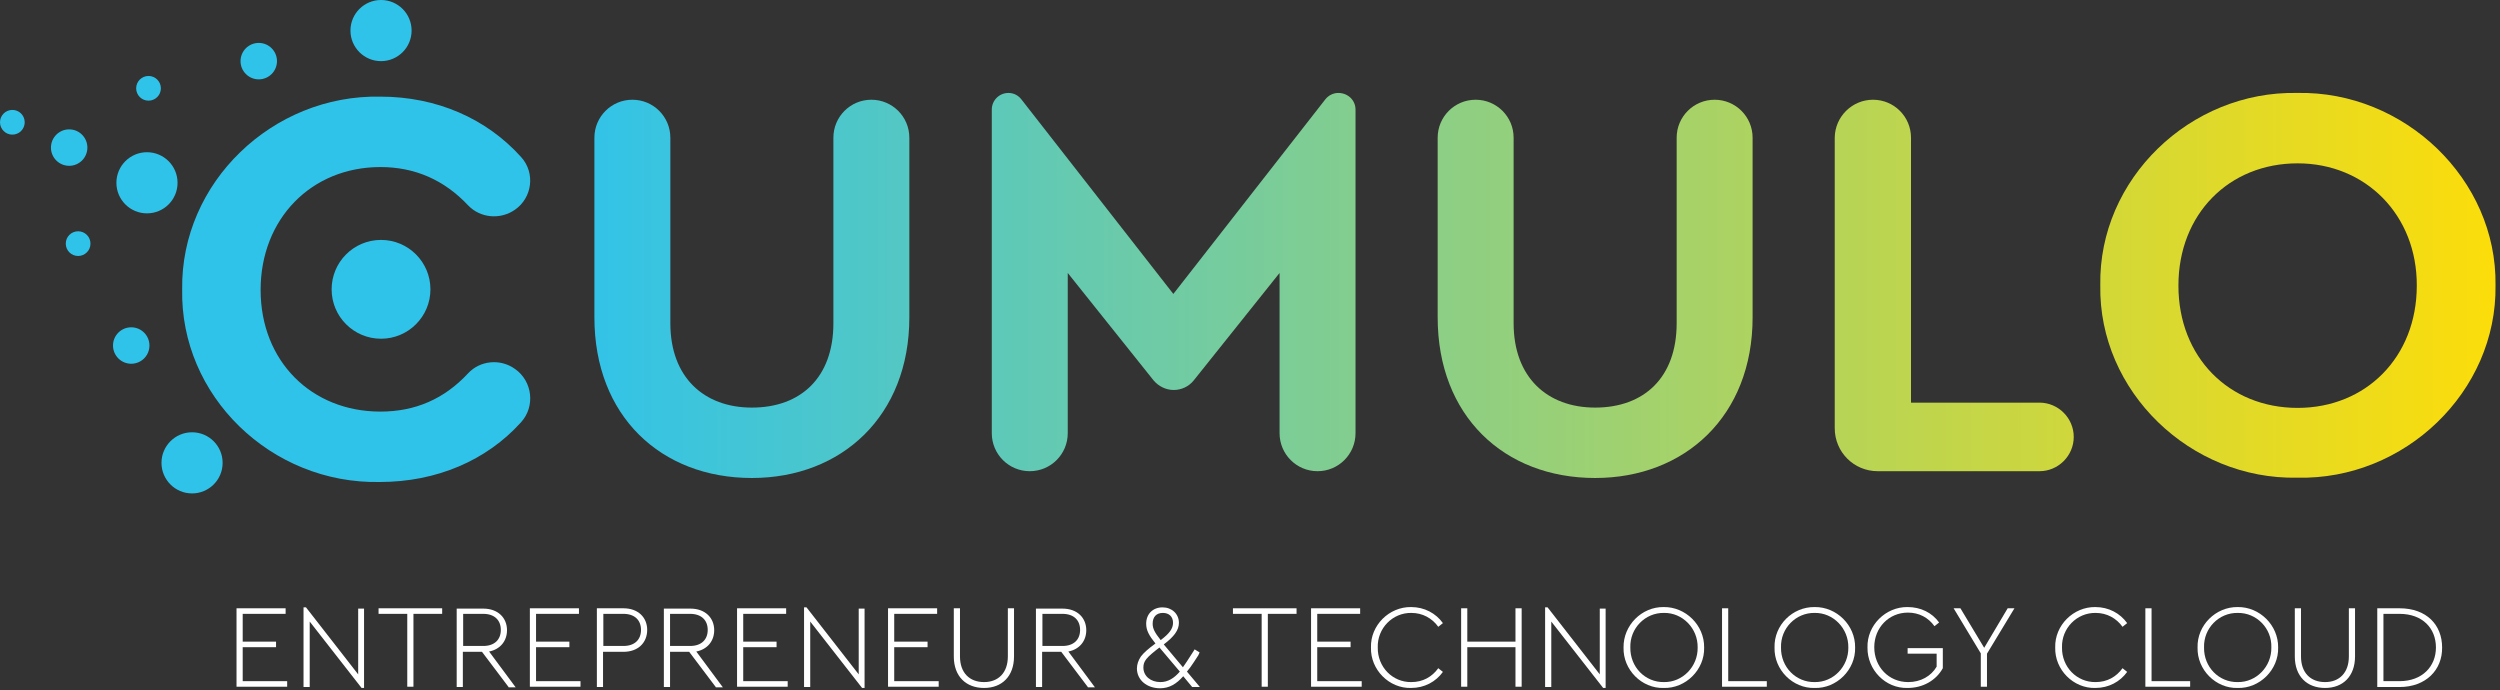
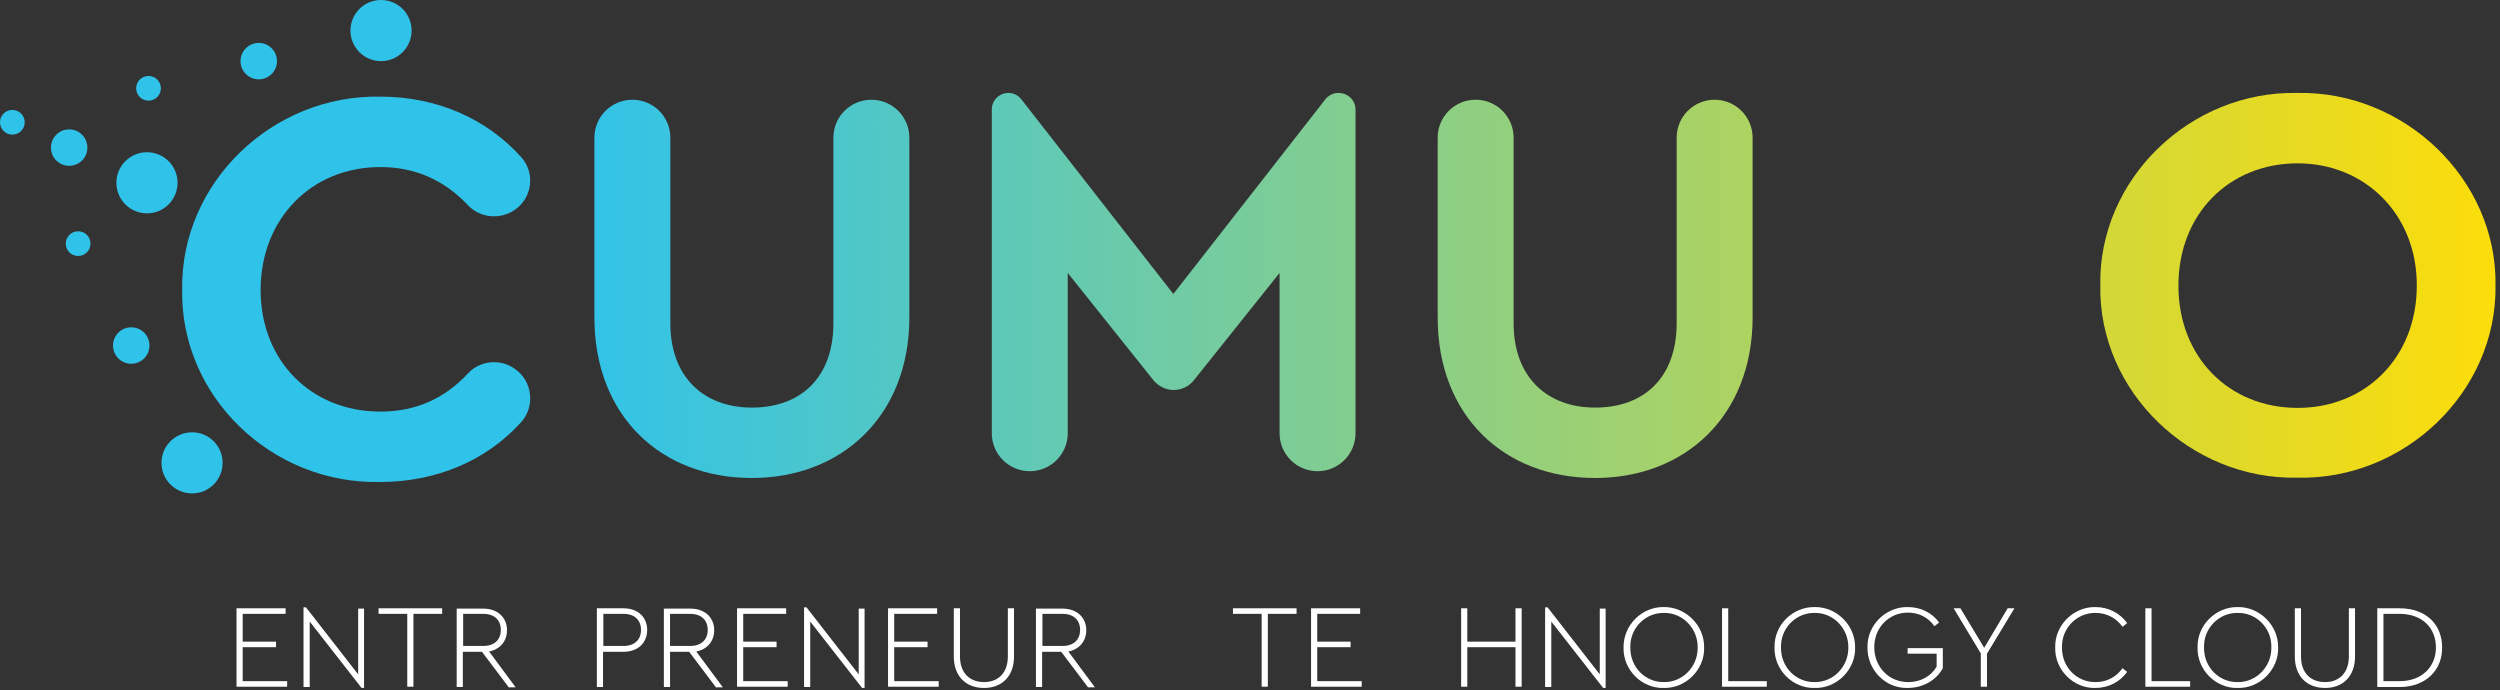
<svg xmlns="http://www.w3.org/2000/svg" width="163" height="45" viewBox="0 0 163 45" fill="none">
  <rect x="0" y="0" width="163" height="45" fill="#333333" stroke="none" />
  <path d="M15.421 39.66H18.622V40.023H15.824V41.835H17.998V42.197H15.824V44.412H18.723V44.774H15.421V39.66Z" fill="white" />
  <path d="M23.736 39.66V44.855H23.575L20.193 40.526V44.794H19.79V39.6H19.951L23.353 43.969V39.681H23.736V39.66Z" fill="white" />
  <path d="M26.554 40.023H24.682V39.66H28.829V40.023H26.957V44.774H26.554V40.023Z" fill="white" />
  <path d="M33.158 44.794L31.426 42.499H30.178V44.794H29.776V39.681H31.507C32.473 39.681 33.057 40.285 33.057 41.09C33.057 41.794 32.614 42.338 31.889 42.479L33.621 44.814H33.158V44.794ZM30.198 42.117H31.507C32.252 42.117 32.654 41.694 32.654 41.07C32.654 40.446 32.252 40.023 31.507 40.023H30.198V42.117Z" fill="white" />
-   <path d="M34.547 39.66H37.748V40.023H34.95V41.835H37.124V42.197H34.95V44.412H37.849V44.774H34.547V39.66Z" fill="white" />
  <path d="M38.916 39.66H40.647C41.613 39.66 42.197 40.264 42.197 41.07C42.197 41.895 41.613 42.499 40.647 42.499H39.318V44.794H38.916V39.66ZM40.647 42.117C41.392 42.117 41.794 41.694 41.794 41.07C41.794 40.446 41.392 40.023 40.647 40.023H39.338V42.117H40.647Z" fill="white" />
  <path d="M46.666 44.794L44.935 42.499H43.687V44.794H43.284V39.681H45.016C45.982 39.681 46.566 40.285 46.566 41.09C46.566 41.794 46.123 42.338 45.398 42.479L47.13 44.814H46.666V44.794ZM43.687 42.117H44.995C45.74 42.117 46.143 41.694 46.143 41.07C46.143 40.446 45.74 40.023 44.995 40.023H43.687V42.117Z" fill="white" />
  <path d="M48.056 39.66H51.257V40.023H48.458V41.835H50.632V42.197H48.458V44.412H51.357V44.774H48.056V39.66Z" fill="white" />
  <path d="M56.37 39.66V44.855H56.209L52.827 40.526V44.794H52.424V39.6H52.585L55.988 43.969V39.681H56.37V39.66Z" fill="white" />
  <path d="M57.9 39.66H61.101V40.023H58.303V41.835H60.477V42.197H58.303V44.412H61.202V44.774H57.9V39.66Z" fill="white" />
  <path d="M62.188 39.66H62.591V42.801C62.591 43.868 63.215 44.472 64.161 44.472C65.087 44.472 65.712 43.868 65.712 42.801V39.66H66.114V42.801C66.114 44.09 65.329 44.855 64.161 44.855C62.974 44.855 62.188 44.09 62.188 42.801V39.66Z" fill="white" />
  <path d="M70.926 44.794L69.194 42.499H67.946V44.794H67.543V39.681H69.275C70.241 39.681 70.825 40.285 70.825 41.09C70.825 41.794 70.382 42.338 69.657 42.479L71.389 44.814H70.926V44.794ZM67.966 42.117H69.275C70.02 42.117 70.422 41.694 70.422 41.07C70.422 40.446 70.02 40.023 69.275 40.023H67.966V42.117Z" fill="white" />
-   <path d="M78.133 42.721C78.093 42.781 77.992 42.942 77.831 43.184C77.67 43.425 77.529 43.627 77.388 43.788L78.234 44.794H77.73L77.147 44.09C76.704 44.593 76.241 44.875 75.637 44.875C74.771 44.875 74.127 44.331 74.127 43.586C74.127 43.304 74.227 43.043 74.388 42.801C74.57 42.559 74.892 42.278 75.335 41.956C74.912 41.432 74.731 41.09 74.731 40.667C74.731 40.023 75.174 39.6 75.798 39.6C76.402 39.6 76.865 40.023 76.865 40.607C76.865 41.09 76.543 41.513 75.878 42.016L77.126 43.506C77.267 43.304 77.489 42.982 77.751 42.559L77.891 42.338L78.214 42.539L78.133 42.721ZM75.596 42.217C74.731 42.882 74.549 43.103 74.549 43.526C74.549 44.069 75.013 44.472 75.657 44.472C76.14 44.472 76.543 44.23 76.925 43.788L75.596 42.217ZM75.677 41.734C76.241 41.311 76.482 40.989 76.482 40.607C76.482 40.204 76.221 39.962 75.818 39.962C75.395 39.962 75.153 40.224 75.153 40.667C75.153 40.989 75.294 41.251 75.677 41.734Z" fill="white" />
  <path d="M82.26 40.023H80.388V39.66H84.535V40.023H82.663V44.774H82.26V40.023Z" fill="white" />
  <path d="M85.481 39.66H88.682V40.023H85.884V41.835H88.058V42.197H85.884V44.412H88.783V44.774H85.481V39.66Z" fill="white" />
-   <path d="M92.004 39.58C92.87 39.58 93.615 39.983 94.078 40.627L93.776 40.868C93.373 40.305 92.749 39.962 92.024 39.962C90.796 39.942 89.79 40.969 89.83 42.217C89.81 43.486 90.796 44.492 92.024 44.472C92.769 44.472 93.373 44.13 93.776 43.566L94.078 43.808C93.615 44.452 92.87 44.855 92.004 44.855C90.575 44.895 89.347 43.667 89.387 42.217C89.347 40.768 90.575 39.56 92.004 39.58Z" fill="white" />
  <path d="M95.266 39.66H95.668V41.835H98.809V39.66H99.212V44.774H98.809V42.197H95.668V44.774H95.266V39.66Z" fill="white" />
  <path d="M104.687 39.66V44.855H104.526L101.144 40.526V44.794H100.741V39.6H100.903L104.305 43.969V39.681H104.687V39.66Z" fill="white" />
  <path d="M108.472 39.58C109.902 39.56 111.13 40.768 111.11 42.217C111.15 43.667 109.902 44.895 108.472 44.855C107.043 44.895 105.815 43.667 105.855 42.217C105.835 40.768 107.043 39.56 108.472 39.58ZM108.492 39.962C107.264 39.942 106.258 40.969 106.298 42.217C106.278 43.486 107.264 44.492 108.492 44.472C109.7 44.492 110.707 43.465 110.687 42.217C110.707 40.969 109.7 39.942 108.492 39.962Z" fill="white" />
  <path d="M112.277 39.66H112.68V44.412H115.196V44.774H112.277V39.66Z" fill="white" />
  <path d="M118.317 39.58C119.746 39.56 120.974 40.768 120.954 42.217C120.994 43.667 119.746 44.895 118.317 44.855C116.888 44.895 115.659 43.667 115.7 42.217C115.659 40.768 116.867 39.56 118.317 39.58ZM118.317 39.962C117.089 39.942 116.082 40.969 116.122 42.217C116.102 43.486 117.089 44.492 118.317 44.472C119.525 44.492 120.531 43.465 120.511 42.217C120.531 40.969 119.525 39.942 118.317 39.962Z" fill="white" />
  <path d="M124.377 39.58C125.222 39.58 125.967 39.942 126.43 40.587L126.128 40.828C125.726 40.264 125.122 39.942 124.397 39.942C123.149 39.942 122.202 40.929 122.202 42.197C122.202 43.486 123.149 44.472 124.417 44.472C125.222 44.472 125.907 44.09 126.269 43.465V42.62H124.377V42.258H126.672V43.566C126.229 44.371 125.363 44.855 124.377 44.855C122.927 44.895 121.739 43.667 121.76 42.217C121.719 40.768 122.947 39.56 124.377 39.58Z" fill="white" />
  <path d="M129.551 42.62V44.774H129.148V42.6L127.376 39.66H127.819L129.369 42.237L130.9 39.66H131.342L129.551 42.62Z" fill="white" />
  <path d="M136.617 39.58C137.483 39.58 138.228 39.983 138.691 40.627L138.389 40.868C137.986 40.305 137.362 39.962 136.637 39.962C135.409 39.942 134.403 40.969 134.443 42.217C134.423 43.486 135.409 44.492 136.637 44.472C137.382 44.472 137.986 44.13 138.389 43.566L138.691 43.808C138.228 44.452 137.483 44.855 136.617 44.855C135.188 44.895 133.96 43.667 134 42.217C133.96 40.768 135.188 39.56 136.617 39.58Z" fill="white" />
  <path d="M139.878 39.66H140.281V44.412H142.798V44.774H139.878V39.66Z" fill="white" />
  <path d="M145.898 39.58C147.327 39.56 148.555 40.768 148.535 42.217C148.576 43.667 147.327 44.895 145.898 44.855C144.469 44.895 143.241 43.667 143.281 42.217C143.241 40.768 144.469 39.56 145.898 39.58ZM145.898 39.962C144.67 39.942 143.663 40.969 143.704 42.217C143.683 43.486 144.67 44.492 145.898 44.472C147.106 44.492 148.113 43.465 148.092 42.217C148.133 40.969 147.126 39.942 145.898 39.962Z" fill="white" />
  <path d="M149.622 39.66H150.025V42.801C150.025 43.868 150.649 44.472 151.595 44.472C152.522 44.472 153.146 43.868 153.146 42.801V39.66H153.548V42.801C153.548 44.09 152.763 44.855 151.595 44.855C150.408 44.855 149.622 44.09 149.622 42.801V39.66Z" fill="white" />
  <path d="M154.998 39.66H156.447C158.219 39.66 159.226 40.748 159.226 42.217C159.246 43.667 158.179 44.794 156.447 44.794H154.998V39.66ZM156.447 44.412C157.937 44.412 158.823 43.445 158.823 42.217C158.823 40.969 157.957 40.023 156.447 40.023H155.4V44.412H156.447Z" fill="white" />
  <path d="M41.231 6.503C42.6 6.503 43.707 7.61 43.707 8.979V21.078C43.707 24.602 45.901 26.575 49.022 26.575C52.223 26.575 54.337 24.602 54.337 21.078V8.979C54.337 7.61 55.444 6.503 56.813 6.503C58.182 6.503 59.289 7.61 59.289 8.979V20.696C59.289 27.118 54.88 31.165 49.022 31.165C43.083 31.165 38.755 27.118 38.755 20.696V8.979C38.755 7.61 39.862 6.503 41.231 6.503Z" fill="url(#paint0_linear_982_81)" />
  <path d="M88.38 7.147V28.245C88.38 29.614 87.273 30.722 85.904 30.722C84.535 30.722 83.428 29.614 83.428 28.245V17.797L77.831 24.803C77.509 25.206 77.026 25.427 76.522 25.427C76.019 25.427 75.536 25.185 75.214 24.803L69.617 17.797V28.245C69.617 29.614 68.51 30.722 67.141 30.722C65.772 30.722 64.665 29.614 64.665 28.245V7.147C64.665 6.543 65.148 6.06 65.752 6.06C66.094 6.06 66.396 6.221 66.597 6.483L76.502 19.166L86.407 6.483C86.609 6.221 86.931 6.06 87.253 6.06C87.897 6.06 88.38 6.543 88.38 7.147Z" fill="url(#paint1_linear_982_81)" />
  <path d="M96.212 6.503C97.581 6.503 98.688 7.61 98.688 8.979V21.078C98.688 24.602 100.882 26.575 104.003 26.575C107.204 26.575 109.318 24.602 109.318 21.078V8.979C109.318 7.61 110.425 6.503 111.794 6.503C113.163 6.503 114.27 7.61 114.27 8.979V20.696C114.27 27.118 109.861 31.165 104.003 31.165C98.064 31.165 93.736 27.118 93.736 20.696V8.979C93.736 7.61 94.843 6.503 96.212 6.503Z" fill="url(#paint2_linear_982_81)" />
-   <path d="M122.122 6.503C123.491 6.503 124.598 7.61 124.598 8.979V26.252H132.973C134.201 26.252 135.208 27.259 135.208 28.487C135.208 29.715 134.201 30.722 132.973 30.722H122.424C120.874 30.722 119.625 29.474 119.625 27.923V8.959C119.646 7.61 120.753 6.503 122.122 6.503Z" fill="url(#paint3_linear_982_81)" />
  <path d="M149.784 6.06C156.749 5.919 162.809 11.677 162.708 18.602C162.809 25.548 156.769 31.306 149.784 31.145C142.818 31.285 136.818 25.528 136.939 18.602C136.818 11.677 142.798 5.919 149.784 6.06ZM149.804 10.65C145.334 10.65 142.033 13.952 142.033 18.622C142.033 23.293 145.334 26.595 149.804 26.595C154.253 26.595 157.575 23.293 157.575 18.622C157.595 14.032 154.253 10.65 149.804 10.65Z" fill="url(#paint4_linear_982_81)" />
  <path d="M24.843 3.986C25.944 3.986 26.836 3.094 26.836 1.993C26.836 0.892 25.944 5.72205e-06 24.843 5.72205e-06C23.742 5.72205e-06 22.85 0.892 22.85 1.993C22.85 3.094 23.742 3.986 24.843 3.986Z" fill="url(#paint5_linear_982_81)" />
  <path d="M12.522 32.171C13.623 32.171 14.515 31.279 14.515 30.178C14.515 29.077 13.623 28.185 12.522 28.185C11.421 28.185 10.529 29.077 10.529 30.178C10.529 31.279 11.421 32.171 12.522 32.171Z" fill="url(#paint6_linear_982_81)" />
  <path d="M9.583 13.911C10.684 13.911 11.576 13.019 11.576 11.918C11.576 10.818 10.684 9.925 9.583 9.925C8.482 9.925 7.59 10.818 7.59 11.918C7.59 13.019 8.482 13.911 9.583 13.911Z" fill="url(#paint7_linear_982_81)" />
-   <path d="M24.843 22.085C26.622 22.085 28.064 20.643 28.064 18.864C28.064 17.085 26.622 15.643 24.843 15.643C23.064 15.643 21.622 17.085 21.622 18.864C21.622 20.643 23.064 22.085 24.843 22.085Z" fill="url(#paint8_linear_982_81)" />
  <path d="M4.51 10.811C5.166 10.811 5.697 10.279 5.697 9.623C5.697 8.967 5.166 8.435 4.51 8.435C3.854 8.435 3.322 8.967 3.322 9.623C3.322 10.279 3.854 10.811 4.51 10.811Z" fill="url(#paint9_linear_982_81)" />
  <path d="M16.871 5.174C17.527 5.174 18.059 4.642 18.059 3.986C18.059 3.33 17.527 2.798 16.871 2.798C16.215 2.798 15.683 3.33 15.683 3.986C15.683 4.642 16.215 5.174 16.871 5.174Z" fill="url(#paint10_linear_982_81)" />
  <path d="M8.556 23.716C9.212 23.716 9.744 23.184 9.744 22.528C9.744 21.872 9.212 21.34 8.556 21.34C7.9 21.34 7.368 21.872 7.368 22.528C7.368 23.184 7.9 23.716 8.556 23.716Z" fill="url(#paint11_linear_982_81)" />
  <path d="M0.805 8.778C1.25 8.778 1.611 8.417 1.611 7.972C1.611 7.528 1.25 7.167 0.805 7.167C0.361 7.167 0 7.528 0 7.972C0 8.417 0.361 8.778 0.805 8.778Z" fill="url(#paint12_linear_982_81)" />
  <path d="M9.684 6.563C10.128 6.563 10.489 6.203 10.489 5.758C10.489 5.313 10.128 4.953 9.684 4.953C9.239 4.953 8.878 5.313 8.878 5.758C8.878 6.203 9.239 6.563 9.684 6.563Z" fill="url(#paint13_linear_982_81)" />
  <path d="M5.093 16.69C5.538 16.69 5.899 16.329 5.899 15.884C5.899 15.44 5.538 15.079 5.093 15.079C4.649 15.079 4.288 15.44 4.288 15.884C4.288 16.329 4.649 16.69 5.093 16.69Z" fill="url(#paint14_linear_982_81)" />
  <path d="M24.803 6.301C28.467 6.301 31.728 7.731 33.983 10.247C34.909 11.274 34.708 12.885 33.581 13.67C32.634 14.334 31.326 14.233 30.52 13.388C28.97 11.737 27.058 10.892 24.803 10.892C20.293 10.892 16.992 14.274 16.992 18.904C16.992 23.535 20.293 26.836 24.803 26.836C27.078 26.836 28.97 26.011 30.52 24.34C31.306 23.494 32.634 23.373 33.581 24.058C34.728 24.863 34.909 26.514 33.963 27.541C31.728 30.017 28.467 31.426 24.763 31.426C17.676 31.567 11.737 25.809 11.878 18.864C11.777 11.918 17.757 6.16 24.803 6.301Z" fill="url(#paint15_linear_982_81)" />
  <defs>
    <linearGradient id="paint0_linear_982_81" x1="24.161" y1="18.838" x2="163.245" y2="18.838" gradientUnits="userSpaceOnUse">
      <stop offset="0.094" stop-color="#30C3EA" />
      <stop offset="1" stop-color="#FDDD09" />
    </linearGradient>
    <linearGradient id="paint1_linear_982_81" x1="24.161" y1="18.397" x2="163.245" y2="18.397" gradientUnits="userSpaceOnUse">
      <stop offset="0.094" stop-color="#30C3EA" />
      <stop offset="1" stop-color="#FDDD09" />
    </linearGradient>
    <linearGradient id="paint2_linear_982_81" x1="24.161" y1="18.838" x2="163.245" y2="18.838" gradientUnits="userSpaceOnUse">
      <stop offset="0.094" stop-color="#30C3EA" />
      <stop offset="1" stop-color="#FDDD09" />
    </linearGradient>
    <linearGradient id="paint3_linear_982_81" x1="24.161" y1="18.617" x2="163.245" y2="18.617" gradientUnits="userSpaceOnUse">
      <stop offset="0.094" stop-color="#30C3EA" />
      <stop offset="1" stop-color="#FDDD09" />
    </linearGradient>
    <linearGradient id="paint4_linear_982_81" x1="24.161" y1="18.617" x2="163.245" y2="18.617" gradientUnits="userSpaceOnUse">
      <stop offset="0.094" stop-color="#30C3EA" />
      <stop offset="1" stop-color="#FDDD09" />
    </linearGradient>
    <linearGradient id="paint5_linear_982_81" x1="24.161" y1="1.984" x2="163.245" y2="1.984" gradientUnits="userSpaceOnUse">
      <stop offset="0.094" stop-color="#30C3EA" />
      <stop offset="1" stop-color="#FDDD09" />
    </linearGradient>
    <linearGradient id="paint6_linear_982_81" x1="24.161" y1="30.169" x2="163.245" y2="30.169" gradientUnits="userSpaceOnUse">
      <stop offset="0.094" stop-color="#30C3EA" />
      <stop offset="1" stop-color="#FDDD09" />
    </linearGradient>
    <linearGradient id="paint7_linear_982_81" x1="24.161" y1="11.919" x2="163.245" y2="11.919" gradientUnits="userSpaceOnUse">
      <stop offset="0.094" stop-color="#30C3EA" />
      <stop offset="1" stop-color="#FDDD09" />
    </linearGradient>
    <linearGradient id="paint8_linear_982_81" x1="24.161" y1="18.856" x2="163.245" y2="18.856" gradientUnits="userSpaceOnUse">
      <stop offset="0.094" stop-color="#30C3EA" />
      <stop offset="1" stop-color="#FDDD09" />
    </linearGradient>
    <linearGradient id="paint9_linear_982_81" x1="24.161" y1="9.632" x2="163.245" y2="9.632" gradientUnits="userSpaceOnUse">
      <stop offset="0.094" stop-color="#30C3EA" />
      <stop offset="1" stop-color="#FDDD09" />
    </linearGradient>
    <linearGradient id="paint10_linear_982_81" x1="24.161" y1="3.978" x2="163.245" y2="3.978" gradientUnits="userSpaceOnUse">
      <stop offset="0.094" stop-color="#30C3EA" />
      <stop offset="1" stop-color="#FDDD09" />
    </linearGradient>
    <linearGradient id="paint11_linear_982_81" x1="24.161" y1="22.524" x2="163.245" y2="22.524" gradientUnits="userSpaceOnUse">
      <stop offset="0.094" stop-color="#30C3EA" />
      <stop offset="1" stop-color="#FDDD09" />
    </linearGradient>
    <linearGradient id="paint12_linear_982_81" x1="24.161" y1="7.968" x2="163.245" y2="7.968" gradientUnits="userSpaceOnUse">
      <stop offset="0.094" stop-color="#30C3EA" />
      <stop offset="1" stop-color="#FDDD09" />
    </linearGradient>
    <linearGradient id="paint13_linear_982_81" x1="24.161" y1="5.764" x2="163.245" y2="5.764" gradientUnits="userSpaceOnUse">
      <stop offset="0.094" stop-color="#30C3EA" />
      <stop offset="1" stop-color="#FDDD09" />
    </linearGradient>
    <linearGradient id="paint14_linear_982_81" x1="24.161" y1="15.892" x2="163.245" y2="15.892" gradientUnits="userSpaceOnUse">
      <stop offset="0.094" stop-color="#30C3EA" />
      <stop offset="1" stop-color="#FDDD09" />
    </linearGradient>
    <linearGradient id="paint15_linear_982_81" x1="24.161" y1="18.856" x2="163.245" y2="18.856" gradientUnits="userSpaceOnUse">
      <stop offset="0.094" stop-color="#30C3EA" />
      <stop offset="1" stop-color="#FDDD09" />
    </linearGradient>
  </defs>
</svg>